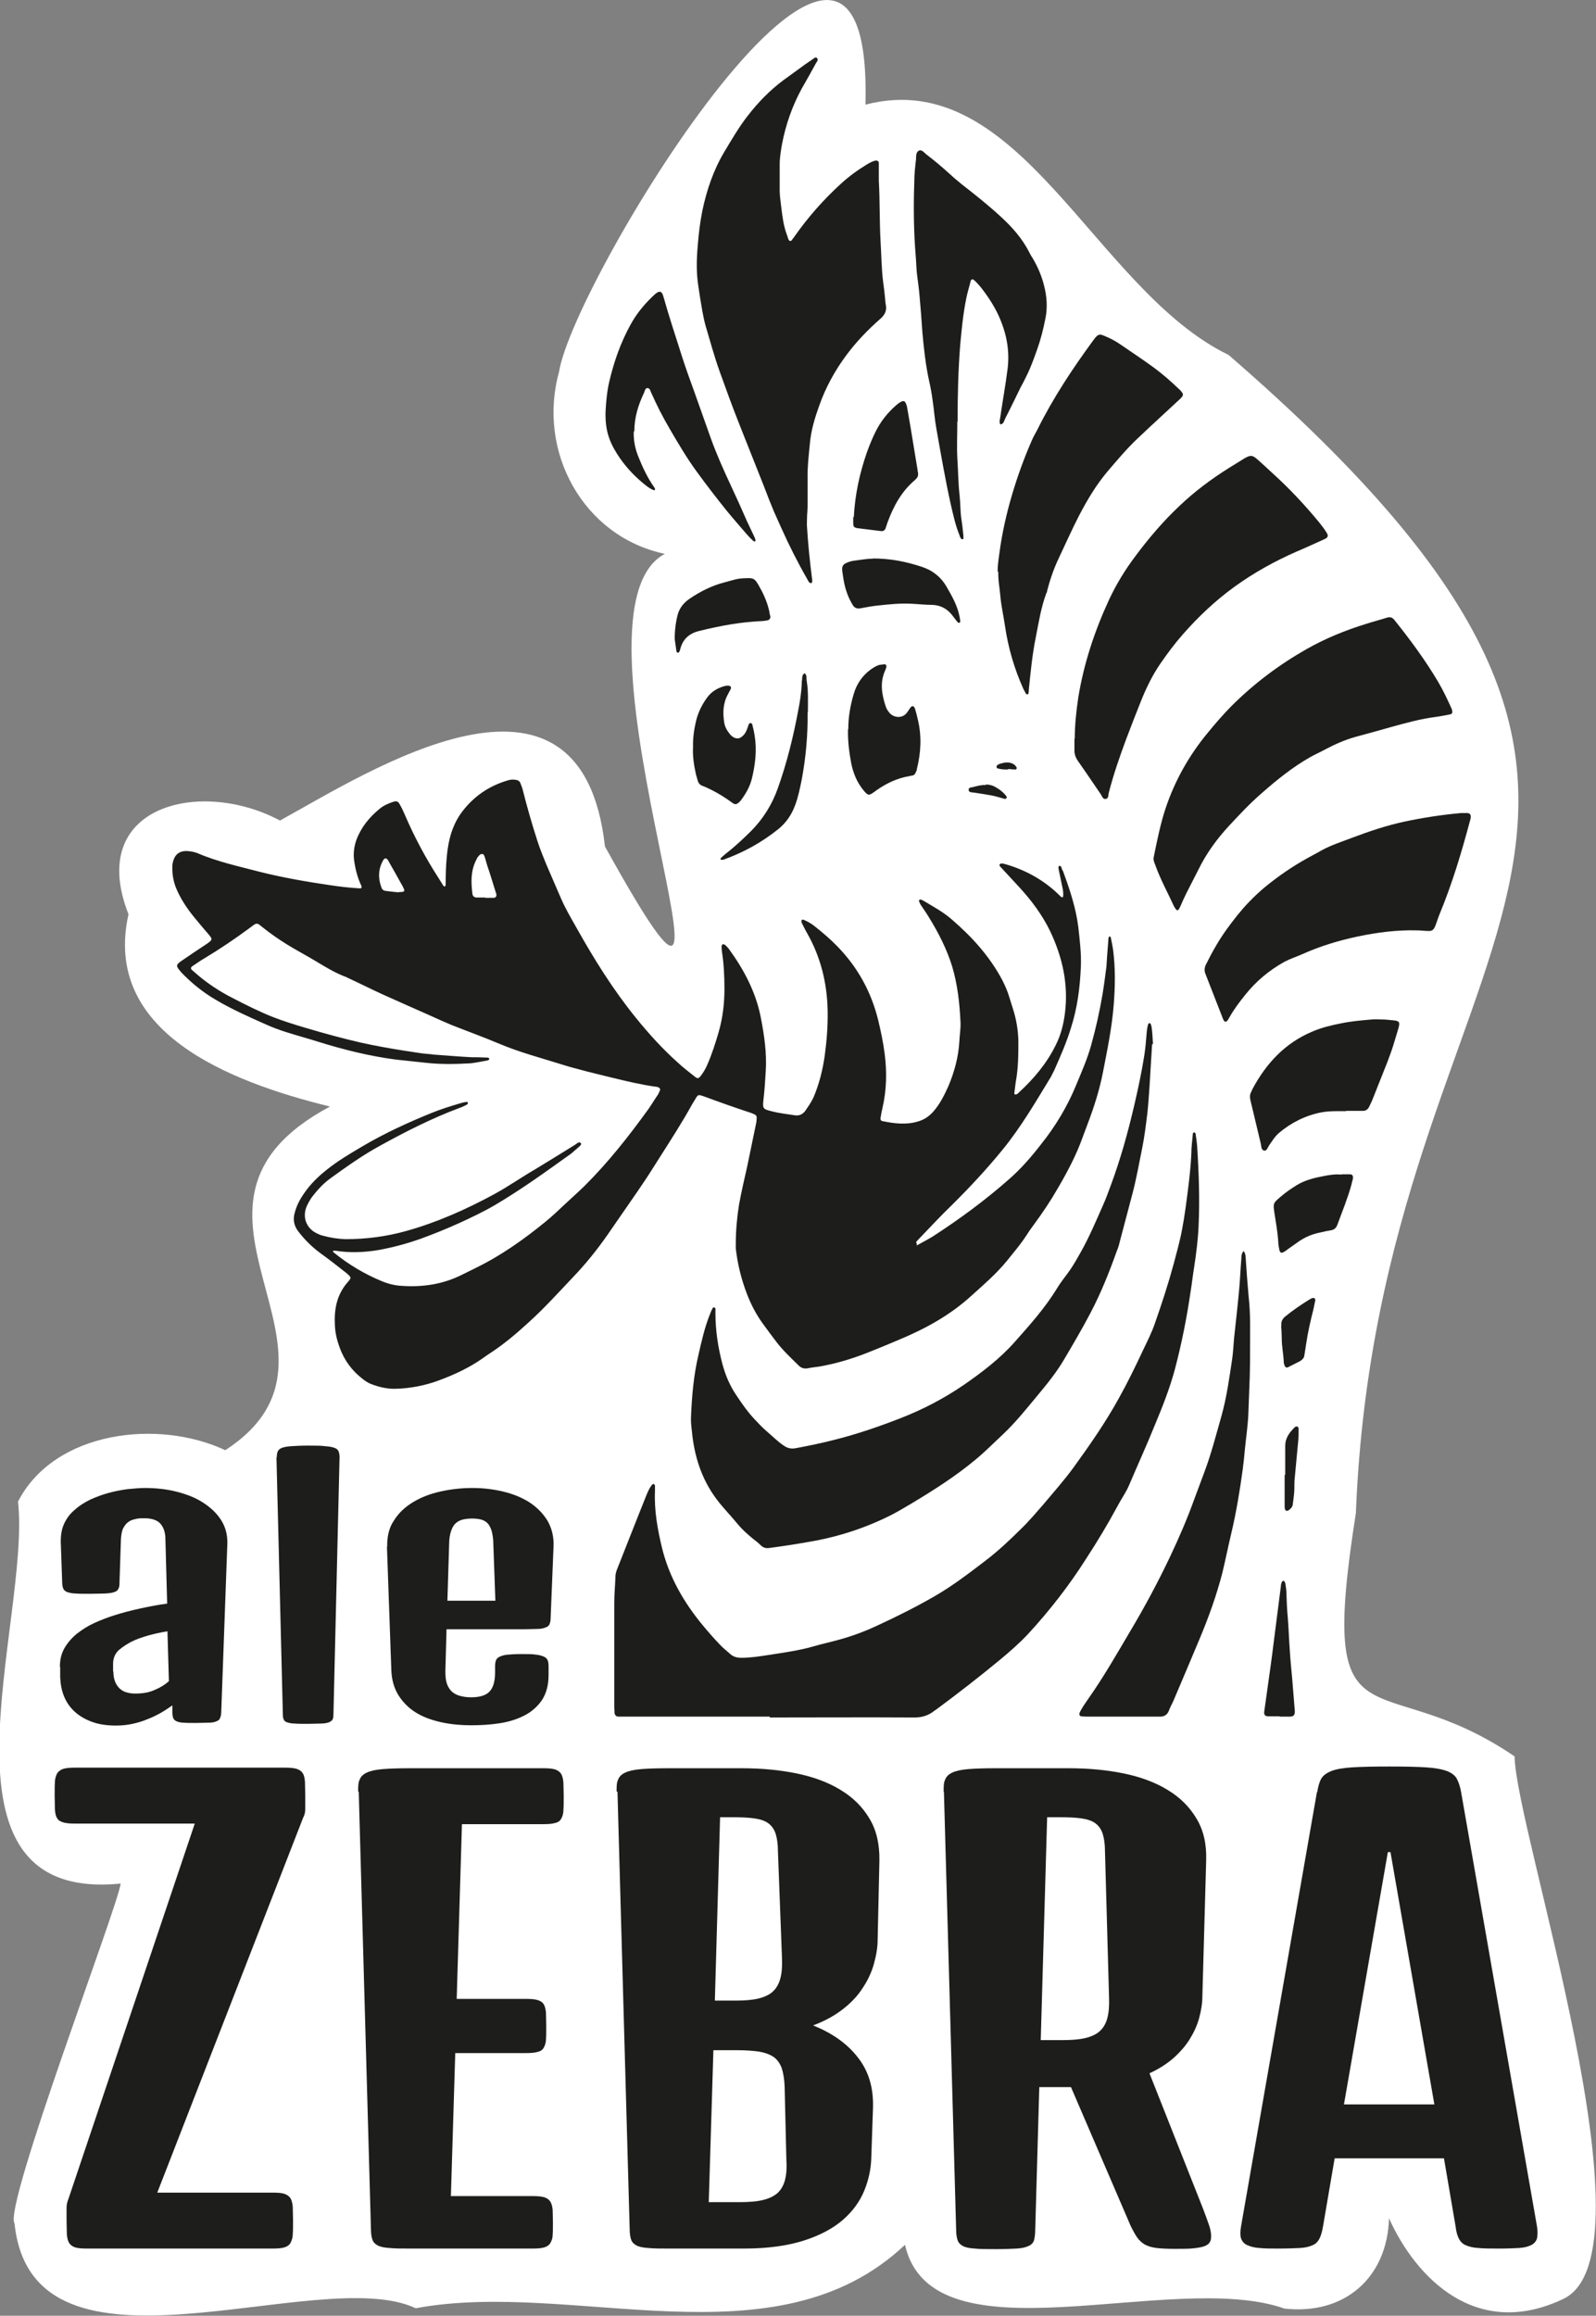
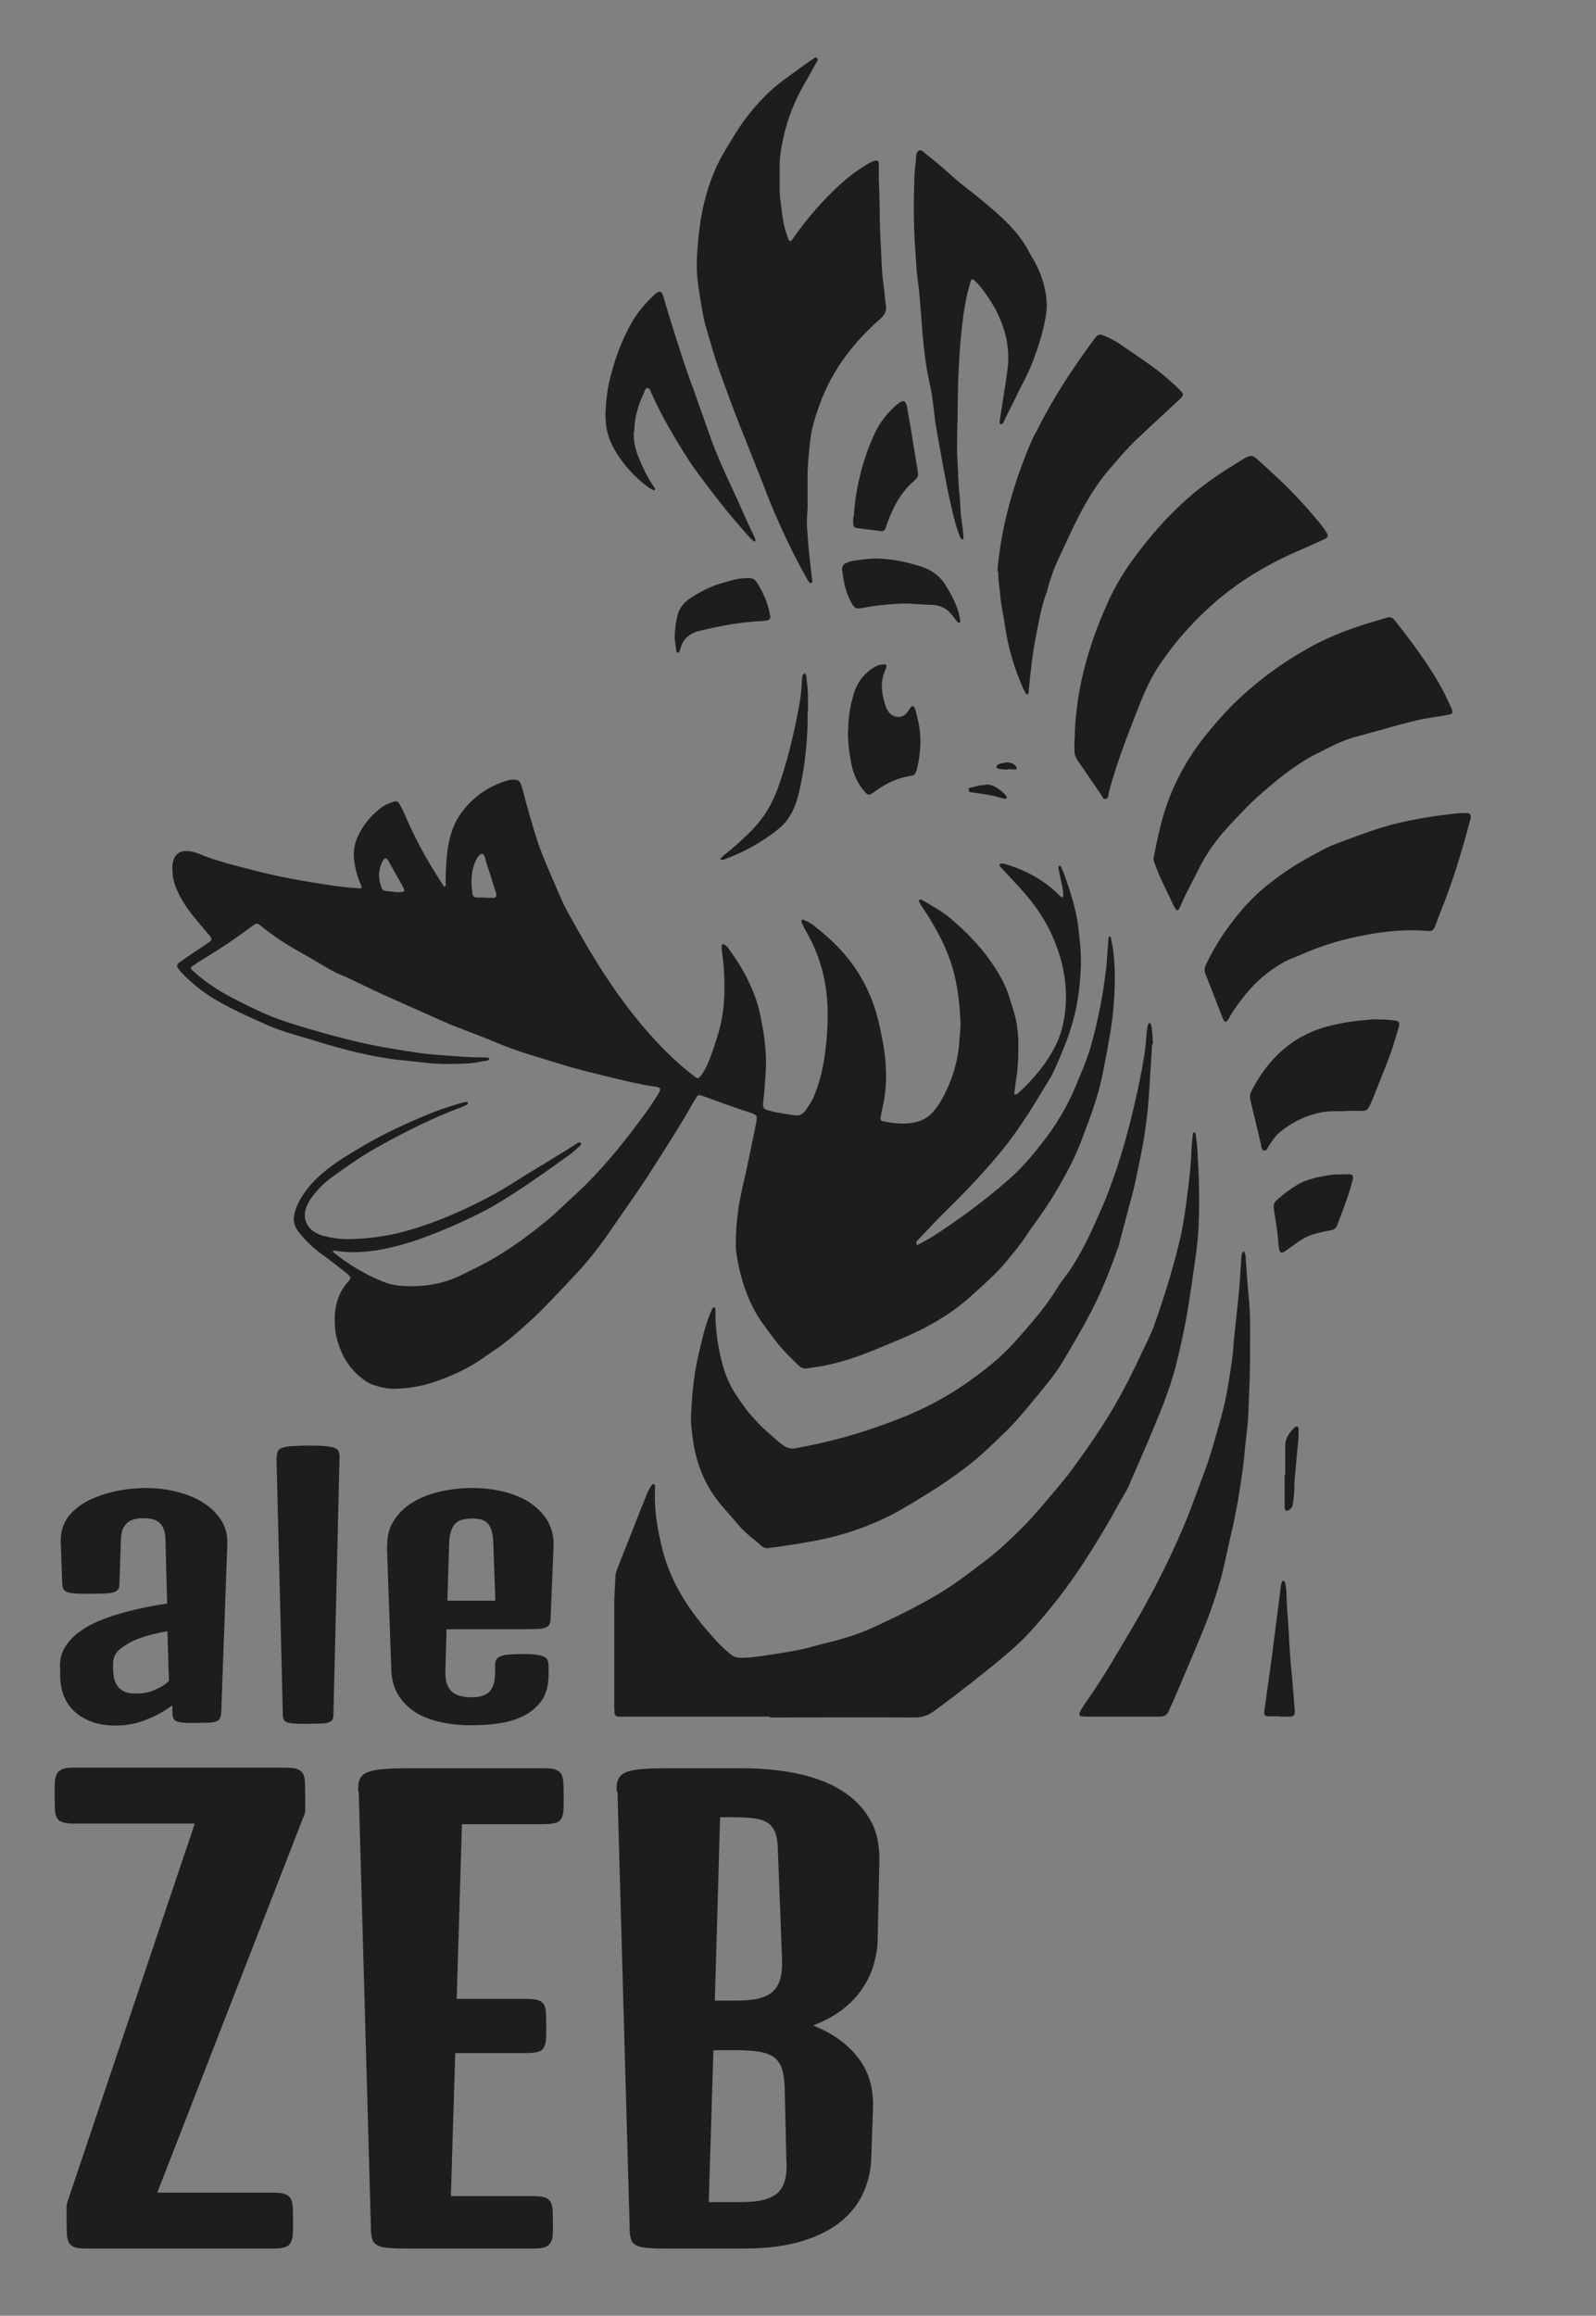
<svg xmlns="http://www.w3.org/2000/svg" width="211" height="306" viewBox="0 0 211 306" fill="none">
  <rect x="0" y="0" width="211" height="306" fill="#808080" stroke="none" />
  <g clip-path="url(#clip0_602_306)">
-     <path d="M169.761 305.048C177.755 305.962 183.405 300.971 183.635 293.123C187.133 300.895 195.127 309.315 206.734 303.752C219.148 297.695 200.354 241.806 200.239 232.091C182.021 219.671 174.142 232.434 179.254 199.936C182.367 121.455 235.328 109.988 162.42 46.898C144.702 38.326 134.902 8.496 114.417 13.829C115.531 -27.849 75.829 36.84 73.908 49.146C70.987 59.623 77.059 70.9 87.897 73.186C72.755 81.148 103.463 154.219 79.98 111.855C76.829 83.7 48.503 102.14 37.011 108.426C26.481 102.787 11.338 106.445 16.988 120.808C13.529 136.275 29.978 142.866 43.622 146.219C18.717 159.515 49.579 178.716 29.786 191.631C20.946 187.478 7.226 189.04 2.383 198.412C4.112 214.223 -10.454 251.52 15.95 248.892C15.681 251.673 0.384 291.675 1.922 293.809C4.305 316.82 42.085 298.952 54.96 305.009C75.829 301.124 102.502 312.819 119.644 296.628C123.256 312.477 154.849 299.904 169.684 305.009L169.761 305.048Z" fill="white" />
    <path fill-rule="evenodd" clip-rule="evenodd" d="M121.181 164.582C121.873 164.201 122.603 163.82 123.295 163.401C126.831 161.115 130.251 158.6 133.403 155.819C134.979 154.448 136.362 152.848 137.63 151.209C139.552 148.809 141.128 146.181 142.281 143.361C143.011 141.609 143.78 139.856 144.279 138.028C144.894 135.818 145.394 133.57 145.778 131.284C145.97 130.103 146.124 128.884 146.278 127.703C146.316 127.322 146.316 126.903 146.355 126.484C146.432 125.646 146.47 124.808 146.547 123.97C146.547 123.893 146.624 123.779 146.662 123.741C146.778 123.741 146.854 123.817 146.854 123.893C146.97 124.427 147.085 124.998 147.162 125.532C147.469 127.932 147.431 130.37 147.239 132.77C147.008 135.78 146.393 138.713 145.817 141.685C145.356 144.047 144.625 146.333 143.78 148.543C143.549 149.114 143.357 149.724 143.126 150.295C142.281 152.657 141.128 154.829 139.86 157C138.899 158.677 137.823 160.277 136.67 161.839C136.324 162.296 135.978 162.791 135.67 163.286C134.902 164.467 133.979 165.534 133.095 166.639C131.75 168.277 130.136 169.687 128.56 171.096C125.716 173.725 122.411 175.554 118.836 177.04C117.491 177.611 116.108 178.182 114.762 178.716C112.649 179.554 110.496 180.202 108.267 180.583C107.768 180.659 107.268 180.697 106.768 180.811C106.307 180.887 105.923 180.773 105.577 180.43C104.539 179.402 103.463 178.411 102.579 177.23C102.003 176.468 101.426 175.706 100.85 174.906C99.966 173.687 99.274 172.354 98.736 170.944C98.005 169.039 97.506 167.02 97.275 164.963C97.275 164.772 97.275 164.582 97.275 164.391C97.275 162.639 97.429 160.924 97.698 159.21C98.005 157.534 98.39 155.857 98.774 154.181C99.197 152.2 99.581 150.219 100.004 148.238C100.004 148.047 100.042 147.857 100.042 147.666C100.042 147.476 99.927 147.323 99.735 147.247C99.62 147.209 99.504 147.133 99.389 147.095C97.314 146.409 95.238 145.685 93.201 144.923C93.047 144.885 92.894 144.809 92.74 144.771C92.394 144.657 92.279 144.695 92.087 144.961C91.894 145.266 91.702 145.609 91.51 145.914C90.165 148.352 88.628 150.714 87.129 153.076C86.514 154.029 85.937 154.981 85.322 155.895C84.592 157 83.823 158.105 83.055 159.21C82.132 160.543 81.21 161.877 80.288 163.21C78.904 165.191 77.367 167.096 75.676 168.849C73.792 170.83 71.948 172.887 69.911 174.716C68.335 176.163 66.682 177.573 64.876 178.754C64.53 178.983 64.184 179.211 63.877 179.44C62.109 180.697 60.148 181.611 58.111 182.373C56.19 183.097 54.191 183.478 52.154 183.516C51.117 183.516 50.117 183.288 49.118 182.907C48.695 182.754 48.349 182.526 48.004 182.259C46.543 181.154 45.505 179.744 44.89 178.03C44.544 177.078 44.314 176.125 44.275 175.135C44.16 173.039 44.506 171.058 46.005 169.382C46.082 169.306 46.12 169.23 46.197 169.153C46.389 168.887 46.389 168.772 46.12 168.506C46.005 168.391 45.89 168.315 45.774 168.201C44.66 167.325 43.545 166.448 42.431 165.648C41.278 164.81 40.278 163.82 39.433 162.715C38.933 162.067 38.741 161.343 38.895 160.543C39.125 159.477 39.587 158.562 40.202 157.686C41.009 156.505 42.046 155.476 43.161 154.6C44.621 153.419 46.236 152.467 47.85 151.514C50.809 149.762 53.884 148.352 57.074 147.057C58.304 146.561 59.533 146.181 60.802 145.8C61.071 145.723 61.34 145.647 61.609 145.609C61.686 145.609 61.84 145.609 61.84 145.685C61.916 145.8 61.801 145.914 61.686 145.99C61.378 146.142 61.071 146.295 60.725 146.409C57.074 147.781 53.615 149.533 50.233 151.4C47.927 152.657 45.851 154.143 43.737 155.667C42.776 156.353 41.969 157.229 41.239 158.181C40.97 158.562 40.739 158.981 40.547 159.4C39.971 160.772 40.432 162.181 41.739 162.905C42.046 163.058 42.354 163.21 42.7 163.286C43.66 163.553 44.66 163.705 45.659 163.744C48.388 163.744 51.04 163.401 53.653 162.677C57.766 161.534 61.609 159.819 65.337 157.8C67.22 156.772 68.95 155.553 70.794 154.486C72.562 153.419 74.33 152.314 76.06 151.247C76.29 151.095 76.56 150.79 76.79 151.057C76.944 151.247 76.598 151.476 76.444 151.628C76.137 151.895 75.829 152.162 75.522 152.429C72.217 154.791 68.911 157.191 65.414 159.248C63.915 160.124 62.301 160.886 60.725 161.61C59.034 162.372 57.343 163.058 55.575 163.705C53.73 164.353 51.885 164.848 49.964 165.191C48.08 165.496 46.236 165.572 44.352 165.267C44.275 165.267 44.16 165.267 44.083 165.267C44.083 165.267 44.083 165.267 44.006 165.344C44.045 165.42 44.083 165.496 44.16 165.534C46.082 167.096 48.196 168.353 50.502 169.306C51.347 169.649 52.231 169.877 53.154 169.915C55.959 170.106 58.65 169.687 61.186 168.391C61.763 168.087 62.378 167.82 62.954 167.515C66.298 165.877 69.296 163.743 72.14 161.42C73.024 160.696 73.869 159.896 74.715 159.096C75.56 158.296 76.444 157.534 77.251 156.734C80.403 153.61 83.132 150.143 85.745 146.523C86.168 145.914 86.552 145.266 86.975 144.657C87.09 144.466 87.167 144.276 87.244 144.085C87.321 143.933 87.244 143.78 87.09 143.704C86.937 143.628 86.783 143.59 86.629 143.59C84.707 143.323 82.824 142.866 80.941 142.409C78.635 141.837 76.29 141.304 74.023 140.58C71.333 139.742 68.604 139.018 65.99 137.913C63.915 137.037 61.801 136.275 59.687 135.437C58.765 135.056 57.842 134.637 56.92 134.218C54.768 133.265 52.615 132.313 50.502 131.361C49.003 130.675 47.504 129.913 46.005 129.227C45.851 129.151 45.736 129.075 45.582 129.037C44.199 128.503 42.969 127.741 41.7 126.979C40.432 126.217 39.125 125.532 37.895 124.77C36.858 124.122 35.858 123.436 34.898 122.674C34.706 122.522 34.513 122.37 34.321 122.217C34.052 121.989 33.822 122.027 33.553 122.217C33.36 122.37 33.13 122.522 32.938 122.674C31.016 124.084 29.056 125.417 27.019 126.636C26.481 126.941 25.981 127.322 25.443 127.665C25.212 127.817 25.174 128.008 25.404 128.198C25.904 128.618 26.404 129.075 26.904 129.456C28.095 130.37 29.363 131.17 30.708 131.856C32.476 132.77 34.283 133.684 36.127 134.408C37.511 134.942 38.972 135.399 40.394 135.818C42.815 136.542 45.198 137.189 47.658 137.761C49.541 138.18 51.462 138.523 53.384 138.828C54.499 138.98 55.613 139.209 56.728 139.285C56.997 139.285 57.227 139.361 57.458 139.361C59.111 139.475 60.763 139.628 62.416 139.704C62.992 139.704 63.608 139.704 64.184 139.742C64.299 139.742 64.453 139.742 64.568 139.78C64.607 139.78 64.684 139.856 64.684 139.894C64.684 139.933 64.684 140.047 64.607 140.047C64.491 140.123 64.376 140.161 64.261 140.161C63.569 140.275 62.916 140.428 62.224 140.504C60.225 140.618 58.227 140.656 56.228 140.428C54.922 140.275 53.615 140.161 52.308 140.009C48.849 139.552 45.467 138.713 42.162 137.685C40.739 137.228 39.279 136.847 37.857 136.389C36.896 136.085 35.974 135.742 35.051 135.323C32.822 134.332 30.593 133.342 28.479 132.084C26.788 131.094 25.289 129.875 23.944 128.465C23.906 128.427 23.867 128.389 23.829 128.313C23.252 127.665 23.252 127.475 23.983 126.979C25.097 126.217 26.212 125.455 27.326 124.732C28.133 124.16 28.133 124.122 27.518 123.398C26.865 122.636 26.212 121.874 25.597 121.112C24.674 119.969 23.867 118.75 23.291 117.379C22.906 116.426 22.753 115.474 22.791 114.483C22.791 114.407 22.791 114.369 22.791 114.293C22.983 112.883 23.752 112.274 25.174 112.502C25.481 112.54 25.789 112.617 26.096 112.731C28.748 113.874 31.592 114.483 34.36 115.207C37.396 115.969 40.471 116.502 43.584 116.96C44.852 117.15 46.12 117.303 47.427 117.379C47.542 117.379 47.658 117.417 47.773 117.341C47.85 117.188 47.773 117.036 47.696 116.883C47.235 115.855 46.966 114.788 46.812 113.645C46.697 112.731 46.812 111.855 47.12 110.978C47.734 109.34 48.811 108.007 50.156 106.902C50.694 106.445 51.309 106.178 52.001 105.949C52.423 105.797 52.654 105.911 52.846 106.292C53.115 106.749 53.346 107.245 53.538 107.702C54.768 110.559 56.228 113.302 57.919 115.931C58.15 116.312 58.38 116.655 58.611 117.036C58.611 117.074 58.726 117.112 58.765 117.15C58.957 117.074 58.919 116.883 58.919 116.769C58.919 115.55 58.957 114.331 59.072 113.15C59.264 111.016 59.803 108.959 61.109 107.245C62.647 105.226 64.645 103.854 67.105 103.13C67.451 103.016 67.835 102.978 68.219 103.054C68.489 103.092 68.681 103.206 68.796 103.473C68.911 103.778 69.027 104.045 69.103 104.349C69.68 106.635 70.333 108.921 71.064 111.169C71.409 112.236 71.832 113.264 72.255 114.293C72.87 115.702 73.485 117.15 74.1 118.56C74.676 119.931 75.445 121.227 76.175 122.522C78.52 126.713 81.056 130.789 84.093 134.523C85.784 136.618 87.59 138.599 89.588 140.39C90.319 141.075 91.126 141.685 91.894 142.295C92.24 142.561 92.356 142.523 92.663 142.142C93.009 141.685 93.278 141.228 93.509 140.694C94.124 139.285 94.585 137.837 95.008 136.389C95.546 134.523 95.776 132.618 95.776 130.675C95.776 128.998 95.699 127.322 95.43 125.646C95.43 125.417 95.353 125.151 95.43 124.922C95.469 124.77 95.584 124.732 95.738 124.808C95.815 124.808 95.892 124.884 95.969 124.96C96.084 125.074 96.237 125.227 96.353 125.379C98.351 128.122 99.927 131.094 100.581 134.446C101.042 136.808 101.388 139.171 101.234 141.571C101.157 142.828 101.08 144.123 100.926 145.38C100.811 146.485 100.888 146.561 101.964 146.828C102.963 147.095 104.001 147.209 105 147.362C105.615 147.476 106.076 147.285 106.461 146.79C106.845 146.219 107.23 145.685 107.537 145.038C108.306 143.247 108.767 141.38 109.036 139.475C109.305 137.494 109.459 135.513 109.42 133.532C109.343 129.875 108.498 126.446 106.691 123.284C106.422 122.827 106.192 122.331 105.961 121.874C105.961 121.798 105.961 121.684 105.961 121.608C106.038 121.493 106.192 121.493 106.307 121.569C106.845 121.798 107.306 122.065 107.768 122.446C108.767 123.246 109.766 124.084 110.65 124.998C113.379 127.779 115.185 131.056 116.108 134.827C116.454 136.275 116.761 137.723 116.953 139.209C117.261 141.609 117.222 143.971 116.684 146.333C116.569 146.79 116.492 147.247 116.415 147.704C116.377 147.971 116.454 148.123 116.761 148.162C118.26 148.466 119.797 148.657 121.335 148.2C122.142 147.971 122.795 147.552 123.372 146.904C124.256 145.914 124.832 144.733 125.37 143.552C126.177 141.647 126.715 139.666 126.831 137.609C126.869 136.77 127.023 135.932 126.984 135.094C126.869 132.58 126.6 130.103 125.87 127.665C125.14 125.341 124.063 123.246 122.795 121.188C122.449 120.617 122.065 120.084 121.719 119.55C121.604 119.398 121.565 119.207 121.488 119.055C121.488 119.017 121.488 118.941 121.565 118.903C121.604 118.903 121.681 118.826 121.719 118.865C121.873 118.903 122.026 118.979 122.142 119.055C123.41 119.817 124.755 120.541 125.87 121.531C128.522 123.817 130.828 126.37 132.48 129.456C132.865 130.218 133.211 130.98 133.441 131.78C133.595 132.313 133.787 132.846 133.941 133.38C134.364 134.713 134.594 136.085 134.633 137.494C134.633 139.323 134.633 141.152 134.287 142.98C134.21 143.476 134.171 143.971 134.095 144.466C134.095 144.504 134.095 144.58 134.171 144.619C134.21 144.619 134.287 144.619 134.364 144.619C134.479 144.542 134.594 144.504 134.671 144.39C136.67 142.561 138.399 140.504 139.591 138.066C140.244 136.77 140.59 135.399 140.782 133.951C141.282 130.103 140.474 126.484 138.822 123.017C137.784 120.884 136.362 118.979 134.748 117.226C133.902 116.312 133.057 115.398 132.211 114.483C132.134 114.407 132.096 114.293 132.173 114.217C132.211 114.14 132.327 114.102 132.403 114.102C132.634 114.102 132.903 114.179 133.134 114.255C135.786 115.055 138.13 116.388 140.09 118.331C140.167 118.407 140.282 118.522 140.359 118.56C140.436 118.598 140.551 118.56 140.551 118.445C140.59 118.064 140.551 117.683 140.474 117.341C140.321 116.617 140.167 115.893 140.013 115.131C139.975 114.902 139.86 114.636 140.013 114.407C140.398 114.407 140.321 114.788 140.474 115.017C140.551 115.093 140.59 115.245 140.628 115.36C141.474 117.684 142.242 120.007 142.55 122.446C142.742 124.198 142.973 125.951 142.896 127.741C142.781 130.484 142.435 133.189 141.589 135.818C141.013 137.723 140.205 139.552 139.398 141.38C139.245 141.685 139.091 141.99 138.937 142.295C136.939 145.571 135.017 148.885 132.596 151.857C130.52 154.41 128.253 156.848 125.908 159.172C124.409 160.619 122.987 162.143 121.527 163.667C121.373 163.82 121.219 163.972 121.104 164.163C121.104 164.201 121.181 164.277 121.219 164.315M64.145 118.636C64.53 118.636 64.876 118.636 65.26 118.636C65.568 118.636 65.683 118.407 65.606 118.103C65.529 117.874 65.452 117.645 65.375 117.379C65.068 116.388 64.76 115.36 64.415 114.369C64.299 114.026 64.222 113.645 64.107 113.302C64.03 113.112 63.992 112.845 63.723 112.845C63.492 112.845 63.338 113.036 63.223 113.188C63.108 113.302 63.031 113.455 62.992 113.569C62.224 115.017 62.262 116.541 62.455 118.103C62.493 118.407 62.685 118.598 63.031 118.598C63.415 118.598 63.761 118.598 64.145 118.598M52.769 117.874C53.499 117.874 53.576 117.798 53.307 117.264C53.23 117.112 53.154 116.922 53.038 116.769C52.539 115.855 52.039 114.979 51.539 114.102C51.462 113.95 51.386 113.836 51.309 113.683C51.078 113.34 50.847 113.34 50.655 113.683C50.002 114.826 49.964 116.045 50.425 117.264C50.502 117.531 50.694 117.683 50.963 117.722C51.578 117.798 52.193 117.874 52.692 117.912" fill="#1D1D1B" />
    <path fill-rule="evenodd" clip-rule="evenodd" d="M101.772 226.833C95.43 226.833 89.089 226.833 82.786 226.833C82.44 226.833 82.094 226.833 81.748 226.833C81.479 226.833 81.287 226.643 81.249 226.376C81.249 226.147 81.21 225.881 81.21 225.652C81.21 221.042 81.21 216.471 81.21 211.861C81.21 210.68 81.325 209.499 81.364 208.318C81.364 207.975 81.479 207.632 81.594 207.327C82.901 204.051 84.169 200.774 85.476 197.536C85.668 197.079 85.861 196.622 86.168 196.241C86.245 196.126 86.36 196.05 86.475 196.126C86.552 196.165 86.591 196.279 86.591 196.355C86.591 196.584 86.591 196.774 86.591 197.003C86.475 199.593 86.937 202.146 87.552 204.66C88.512 208.47 90.434 211.785 92.932 214.794C93.662 215.671 94.393 216.509 95.161 217.309C95.584 217.766 96.084 218.147 96.545 218.566C96.968 218.947 97.467 219.061 98.005 219.061C99.235 219.061 100.427 218.871 101.657 218.68C103.617 218.376 105.577 218.109 107.46 217.575C108.498 217.271 109.536 217.042 110.535 216.775C112.418 216.28 114.224 215.632 115.992 214.794C118.567 213.613 121.066 212.356 123.525 210.946C125.908 209.575 128.099 207.899 130.29 206.222C131.942 204.965 133.441 203.556 134.902 202.108C135.978 201.079 136.939 199.936 137.938 198.793C139.283 197.193 140.667 195.631 141.897 193.955C144.049 190.983 146.124 188.012 147.892 184.811C149.045 182.754 150.083 180.621 151.082 178.487C151.659 177.268 152.274 176.087 152.696 174.83C153.619 172.201 154.464 169.611 155.195 166.906C155.579 165.42 156.002 163.972 156.271 162.486C156.617 160.696 156.847 158.867 157.078 157.038C157.27 155.514 157.424 154.029 157.501 152.505C157.501 151.628 157.616 150.752 157.693 149.914C157.693 149.8 157.693 149.647 157.885 149.647C158.039 149.647 158.077 149.8 158.077 149.914C158.154 150.447 158.231 150.943 158.269 151.476C158.5 154.981 158.615 158.486 158.461 161.991C158.385 163.782 158.154 165.572 157.885 167.363C157.693 168.506 157.577 169.649 157.385 170.792C156.886 174.22 156.194 177.649 155.31 181.002C154.618 183.554 153.657 185.954 152.658 188.355C151.582 191.021 150.39 193.612 149.276 196.241C148.853 197.231 148.238 198.069 147.738 199.022C146.47 201.384 145.087 203.67 143.626 205.918C141.358 209.499 138.745 212.851 135.862 215.975C134.748 217.156 133.518 218.223 132.288 219.252C129.521 221.538 126.677 223.747 123.794 225.881C123.717 225.919 123.641 225.995 123.564 226.033C122.718 226.719 121.796 226.986 120.681 226.947C114.378 226.909 108.075 226.947 101.772 226.947" fill="#1D1D1B" />
    <path fill-rule="evenodd" clip-rule="evenodd" d="M116.185 23.887C116.338 26.554 116.261 29.221 116.415 31.888C116.53 33.678 116.53 35.507 116.761 37.298C116.876 38.059 116.953 38.822 117.03 39.621C117.03 39.85 117.068 40.041 117.107 40.269C117.261 41.031 116.992 41.603 116.377 42.136C114.724 43.584 113.225 45.146 111.918 46.898C110.381 48.955 109.151 51.203 108.306 53.603C107.729 55.203 107.23 56.842 107.076 58.556C106.922 60.156 106.73 61.756 106.768 63.394C106.768 64.537 106.768 65.68 106.768 66.861C106.768 67.433 106.691 67.966 106.691 68.538C106.691 68.919 106.653 69.3 106.691 69.642C106.768 70.747 106.845 71.89 106.96 72.995C107.076 74.214 107.23 75.471 107.383 76.691C107.383 76.767 107.383 76.881 107.345 76.957C107.306 77.072 107.191 77.072 107.114 77.033C106.884 76.919 106.845 76.729 106.73 76.538C105.462 74.328 104.309 72.043 103.271 69.719C102.963 69.033 102.656 68.347 102.348 67.661C101.887 66.556 101.426 65.414 101.003 64.271C99.927 61.528 98.813 58.785 97.736 56.042C96.814 53.718 95.969 51.394 95.123 49.032C94.431 47.089 93.893 45.108 93.317 43.165C92.932 41.831 92.74 40.422 92.51 39.05C92.433 38.631 92.394 38.174 92.317 37.755C92.048 36.04 92.087 34.288 92.24 32.535C92.356 30.973 92.548 29.373 92.855 27.849C93.432 25.106 94.316 22.478 95.776 20.039C96.737 18.439 97.66 16.839 98.813 15.353C100.196 13.563 101.734 11.963 103.578 10.591C104.539 9.905 105.5 9.182 106.461 8.496C106.807 8.267 107.114 8.039 107.46 7.81C107.614 7.696 107.844 7.467 108.037 7.696C108.19 7.886 108.037 8.115 107.921 8.267C107.306 9.41 106.653 10.553 106 11.696C104.731 14.02 103.886 16.458 103.386 19.049C103.232 19.925 103.079 20.839 103.079 21.716C103.079 22.859 103.079 24.002 103.079 25.183C103.079 25.868 103.194 26.554 103.271 27.24C103.425 28.535 103.578 29.83 104.04 31.049C104.078 31.202 104.155 31.354 104.193 31.507C104.232 31.659 104.309 31.811 104.462 31.85C104.616 31.85 104.693 31.735 104.731 31.659C104.808 31.545 104.885 31.469 104.962 31.354C106.768 28.764 108.844 26.402 111.188 24.268C112.226 23.316 113.379 22.478 114.57 21.754C114.955 21.525 115.339 21.297 115.762 21.22C115.954 21.182 116.146 21.297 116.185 21.487C116.185 21.716 116.185 21.906 116.185 22.135C116.185 22.706 116.185 23.316 116.185 23.925" fill="#1D1D1B" />
    <path fill-rule="evenodd" clip-rule="evenodd" d="M152.312 137.99C152.197 139.894 152.081 141.761 151.966 143.666C151.889 144.771 151.812 145.914 151.697 147.019C151.505 148.581 151.313 150.181 151.005 151.705C150.582 153.762 150.237 155.781 149.699 157.8C149.122 159.934 148.584 162.067 148.007 164.201C147.931 164.544 147.815 164.925 147.662 165.267C146.662 168.087 145.548 170.868 144.164 173.496C143.088 175.554 141.897 177.573 140.705 179.592C139.706 181.307 138.437 182.869 137.169 184.392C135.709 186.145 134.287 187.935 132.634 189.497C131.404 190.64 130.213 191.86 128.906 192.926C126.293 195.098 123.41 196.927 120.489 198.679C119.644 199.174 118.76 199.708 117.876 200.165C114.417 201.917 110.765 203.098 106.922 203.746C105.193 204.051 103.463 204.317 101.733 204.546C101.234 204.622 100.888 204.508 100.542 204.165C100.235 203.86 99.889 203.594 99.543 203.327C98.851 202.755 98.159 202.146 97.583 201.46C96.66 200.317 95.623 199.289 94.739 198.108C92.74 195.441 91.779 192.393 91.472 189.117C91.395 188.469 91.318 187.821 91.356 187.174C91.472 184.469 91.702 181.764 92.317 179.135C92.74 177.268 93.163 175.363 93.893 173.573C93.97 173.344 94.085 173.116 94.201 172.887C94.239 172.811 94.316 172.735 94.431 172.773C94.546 172.773 94.585 172.887 94.585 172.963C94.585 173.154 94.585 173.344 94.585 173.535C94.585 175.82 94.931 178.068 95.507 180.24C95.892 181.687 96.468 183.059 97.314 184.316C98.044 185.421 98.812 186.526 99.735 187.516C100.273 188.088 100.811 188.659 101.388 189.155C102.118 189.764 102.81 190.488 103.617 191.021C104.116 191.364 104.578 191.479 105.193 191.364C106.845 191.059 108.498 190.717 110.15 190.298C113.225 189.536 116.223 188.507 119.144 187.364C122.065 186.221 124.832 184.773 127.446 182.983C129.867 181.306 132.211 179.516 134.171 177.306C136.17 175.058 138.207 172.773 139.783 170.182C140.282 169.344 140.936 168.582 141.512 167.744C141.973 167.058 142.396 166.334 142.819 165.572C144.01 163.477 144.933 161.267 145.894 159.096C146.239 158.334 146.509 157.534 146.816 156.734C148.123 153.229 149.122 149.647 149.968 145.99C150.467 143.857 150.928 141.685 151.274 139.513C151.428 138.561 151.505 137.609 151.582 136.656C151.62 136.199 151.659 135.742 151.812 135.285C151.812 135.246 151.928 135.208 151.966 135.208C152.005 135.208 152.081 135.208 152.12 135.285C152.158 135.399 152.197 135.513 152.235 135.627C152.35 136.389 152.389 137.189 152.427 137.951" fill="#1D1D1B" />
    <path fill-rule="evenodd" clip-rule="evenodd" d="M152.504 113.455C152.504 113.455 152.543 113.15 152.581 112.997C153.004 110.94 153.427 108.845 154.08 106.864C155.31 103.168 157.193 99.816 159.691 96.806C160.652 95.625 161.651 94.482 162.728 93.377C165.725 90.368 169.069 87.853 172.759 85.758C175.257 84.348 177.87 83.281 180.599 82.443C181.522 82.138 182.444 81.91 183.405 81.605C183.828 81.491 184.097 81.605 184.366 81.948C186.441 84.539 188.44 87.243 190.131 90.101C190.784 91.206 191.322 92.349 191.86 93.53C191.899 93.644 191.975 93.758 191.975 93.873C192.052 94.177 191.975 94.368 191.668 94.406C191.015 94.52 190.361 94.672 189.708 94.749C187.709 95.015 185.788 95.549 183.866 96.082C182.29 96.539 180.714 96.958 179.177 97.377C177.832 97.758 176.525 98.33 175.295 98.978C174.603 99.359 173.912 99.663 173.22 100.044C170.875 101.378 168.8 103.054 166.763 104.845C165.226 106.178 163.842 107.664 162.458 109.15C160.844 110.902 159.461 112.807 158.423 114.94C157.885 116.007 157.347 117.036 156.809 118.103C156.54 118.636 156.309 119.169 156.079 119.703C156.002 119.855 155.925 120.046 155.809 120.198C155.733 120.312 155.579 120.312 155.502 120.198C155.387 120.046 155.271 119.893 155.195 119.741C154.387 117.95 153.427 116.236 152.773 114.407C152.658 114.102 152.504 113.798 152.504 113.417" fill="#1D1D1B" />
    <path fill-rule="evenodd" clip-rule="evenodd" d="M142.089 97.606C142.089 95.854 142.281 94.025 142.55 92.196C143.28 87.701 144.702 83.396 146.624 79.243C147.585 77.186 148.776 75.243 150.16 73.414C151.928 71.052 153.811 68.842 155.963 66.823C157.923 64.956 160.114 63.318 162.42 61.87C163.15 61.413 163.842 60.994 164.572 60.537C165.341 60.118 165.572 60.118 166.263 60.728C166.955 61.337 167.609 61.947 168.262 62.556C170.453 64.537 172.49 66.709 174.373 68.995C174.719 69.414 175.065 69.871 175.372 70.366C175.641 70.785 175.603 71.014 175.103 71.243C173.835 71.814 172.605 72.385 171.337 72.919C168.493 74.176 165.802 75.662 163.266 77.49C160.729 79.319 158.461 81.453 156.386 83.815C155.31 85.034 154.349 86.329 153.427 87.663C152.35 89.225 151.543 90.901 150.852 92.615C150.16 94.33 149.506 96.044 148.853 97.758C148.007 100.044 147.2 102.368 146.585 104.768C146.509 105.035 146.585 105.492 146.201 105.568C145.778 105.645 145.701 105.188 145.509 104.921C144.51 103.473 143.549 102.025 142.55 100.616C142.204 100.121 142.012 99.625 142.05 99.054C142.05 98.597 142.05 98.139 142.05 97.568" fill="#1D1D1B" />
    <path fill-rule="evenodd" clip-rule="evenodd" d="M188.785 123.017C188.324 123.017 187.863 122.941 187.363 122.941C184.711 122.865 182.098 123.208 179.523 123.741C177.025 124.274 174.603 124.998 172.297 126.027C171.452 126.408 170.606 126.675 169.799 127.094C167.762 128.237 166.033 129.684 164.611 131.475C163.881 132.389 163.15 133.342 162.574 134.37C162.497 134.523 162.382 134.713 162.266 134.866C162.113 135.056 161.92 135.056 161.805 134.866C161.728 134.713 161.651 134.599 161.613 134.446C160.883 132.542 160.114 130.637 159.384 128.732C159.192 128.275 159.23 127.894 159.422 127.475C160.229 125.836 161.113 124.274 162.151 122.827C163.073 121.569 164.034 120.312 165.11 119.207C165.764 118.522 166.494 117.836 167.224 117.226C168.992 115.779 170.875 114.483 172.874 113.378C173.489 113.036 174.104 112.731 174.68 112.388C175.987 111.664 177.448 111.207 178.831 110.674C181.06 109.835 183.328 109.073 185.634 108.578C188.132 108.045 190.63 107.664 193.167 107.435C193.436 107.435 193.743 107.435 194.012 107.435C194.358 107.473 194.474 107.664 194.435 108.045C194.435 108.159 194.397 108.273 194.358 108.388C193.244 112.578 192.014 116.693 190.361 120.693C190.131 121.227 189.977 121.798 189.746 122.369C189.516 122.903 189.323 123.055 188.747 123.017" fill="#1D1D1B" />
    <path fill-rule="evenodd" clip-rule="evenodd" d="M131.904 75.586C131.865 74.824 132.019 73.909 132.134 73.033C132.48 70.442 133.057 67.89 133.787 65.414C134.517 62.937 135.401 60.499 136.439 58.137C136.631 57.68 136.9 57.261 137.131 56.803C139.206 52.613 141.781 48.727 144.548 44.955C144.625 44.841 144.702 44.765 144.779 44.65C145.202 44.155 145.394 44.117 146.009 44.384C146.739 44.688 147.431 45.031 148.084 45.489C149.583 46.517 151.082 47.508 152.543 48.574C153.734 49.451 154.81 50.403 155.886 51.432C155.963 51.508 156.04 51.546 156.078 51.622C156.501 52.079 156.501 52.232 156.04 52.689C154.157 54.441 152.274 56.156 150.429 57.908C148.968 59.28 147.7 60.804 146.393 62.328C144.894 64.118 143.741 66.061 142.665 68.118C141.704 69.985 140.859 71.89 139.975 73.757C139.321 75.129 138.822 76.576 138.438 78.062C138.438 78.176 138.399 78.291 138.322 78.405C137.63 80.272 137.323 82.253 136.939 84.196C136.477 86.482 136.247 88.805 136.016 91.129C136.016 91.282 136.016 91.434 135.978 91.587C135.978 91.663 135.901 91.777 135.786 91.739C135.747 91.739 135.632 91.739 135.632 91.663C135.517 91.434 135.401 91.244 135.286 91.015C134.095 88.348 133.287 85.605 132.865 82.71C132.672 81.376 132.365 80.081 132.25 78.748C132.173 77.719 131.942 76.729 131.981 75.547" fill="#1D1D1B" />
    <path fill-rule="evenodd" clip-rule="evenodd" d="M126.562 55.737C126.562 57.337 126.485 58.899 126.562 60.499C126.677 62.175 126.677 63.852 126.869 65.528C126.984 66.556 126.946 67.585 127.1 68.576C127.215 69.299 127.292 70.061 127.369 70.785C127.369 70.9 127.369 71.014 127.369 71.166C127.369 71.166 127.369 71.243 127.33 71.243C127.253 71.243 127.215 71.243 127.138 71.243C126.946 71.09 126.907 70.9 126.831 70.671C126.331 69.452 126.062 68.195 125.754 66.899C124.986 63.509 124.409 60.08 123.794 56.651C123.564 55.394 123.487 54.137 123.295 52.88C123.179 52.003 123.026 51.165 122.833 50.327C122.372 48.232 122.142 46.098 121.95 43.965C121.834 42.326 121.719 40.688 121.565 39.05C121.488 38.174 121.373 37.336 121.258 36.459C121.142 35.583 121.142 34.745 121.066 33.869C120.797 30.631 120.758 27.354 120.873 24.078C120.873 23.049 120.989 22.02 121.104 21.03C121.104 20.649 121.104 20.116 121.45 19.925C121.873 19.696 122.18 20.192 122.488 20.42C123.487 21.182 124.448 21.982 125.37 22.82C125.947 23.354 126.523 23.849 127.138 24.344C128.906 25.716 130.674 27.125 132.327 28.649C133.825 30.021 135.171 31.545 136.093 33.373C136.208 33.64 136.401 33.907 136.554 34.173C137.208 35.278 137.707 36.459 138.015 37.678C138.399 39.126 138.514 40.612 138.207 42.098C137.938 43.469 137.592 44.841 137.131 46.136C136.708 47.317 136.285 48.536 135.709 49.679C135.478 50.136 135.248 50.632 134.978 51.089C134.287 52.498 133.633 53.87 132.903 55.28C132.749 55.584 132.711 56.042 132.25 56.08C132.058 55.737 132.211 55.432 132.25 55.089C132.557 52.956 132.942 50.86 133.211 48.727C133.48 46.517 133.134 44.384 132.288 42.326C131.635 40.688 130.674 39.24 129.598 37.869C129.329 37.564 129.06 37.259 128.752 36.993C128.599 36.84 128.368 36.917 128.329 37.145C128.137 37.907 127.907 38.631 127.753 39.393C127.33 41.45 127.138 43.508 126.946 45.565C126.677 48.955 126.6 52.308 126.6 55.699" fill="#1D1D1B" />
    <path fill-rule="evenodd" clip-rule="evenodd" d="M164.38 165.267C164.649 165.61 164.688 165.953 164.688 166.258C164.803 167.934 164.918 169.611 165.072 171.287C165.341 173.573 165.264 175.897 165.264 178.183C165.264 179.44 165.264 180.659 165.226 181.916C165.149 183.592 165.11 185.269 165.034 186.945C164.957 188.507 164.726 190.031 164.572 191.593C164.495 192.431 164.419 193.269 164.303 194.107C163.919 196.927 163.458 199.746 162.804 202.527C162.382 204.279 162.036 206.032 161.613 207.784C160.844 210.794 159.807 213.651 158.615 216.509C157.462 219.252 156.309 221.995 155.118 224.776C154.925 225.195 154.695 225.614 154.541 226.033C154.311 226.643 153.849 226.871 153.234 226.833C153.158 226.833 153.119 226.833 153.042 226.833C149.968 226.833 146.893 226.833 143.818 226.833C143.549 226.833 143.242 226.833 142.973 226.795C142.742 226.795 142.627 226.528 142.742 226.3C142.819 226.109 142.934 225.919 143.05 225.728C143.319 225.271 143.626 224.852 143.934 224.395C145.97 221.5 147.7 218.452 149.506 215.404C151.39 212.242 153.119 209.003 154.695 205.689C155.848 203.251 156.924 200.774 157.846 198.222C158.269 197.041 158.73 195.898 159.153 194.717C160.114 192.202 160.767 189.612 161.498 187.059C162.189 184.583 162.535 181.992 162.92 179.44C163.035 178.563 163.073 177.725 163.15 176.849C163.381 174.639 163.65 172.392 163.842 170.182C163.957 168.925 163.996 167.629 164.111 166.372C164.111 166.029 164.111 165.648 164.419 165.306" fill="#1D1D1B" />
    <path fill-rule="evenodd" clip-rule="evenodd" d="M83.785 57.032C83.747 58.137 83.939 59.204 84.362 60.27C84.938 61.718 85.591 63.128 86.514 64.423C86.514 64.461 86.591 64.537 86.591 64.575C86.591 64.614 86.591 64.69 86.591 64.728C86.591 64.766 86.475 64.804 86.437 64.766C86.053 64.652 85.707 64.385 85.399 64.156C84.093 63.128 82.939 61.947 81.979 60.575C81.402 59.737 80.903 58.899 80.557 57.947C80.134 56.803 80.019 55.584 80.057 54.365C80.134 53.032 80.249 51.698 80.557 50.403C81.172 47.774 82.056 45.26 83.362 42.898C84.131 41.488 85.13 40.269 86.283 39.164C86.36 39.088 86.437 39.05 86.475 38.974C87.206 38.326 87.513 38.402 87.744 39.317C88.436 41.793 89.243 44.193 90.011 46.632C90.549 48.346 91.164 50.06 91.779 51.736C92.51 53.794 93.24 55.851 93.97 57.908C94.739 60.042 95.661 62.099 96.622 64.156C97.352 65.718 98.082 67.319 98.774 68.919C99.082 69.566 99.389 70.214 99.697 70.862C99.773 71.014 99.85 71.204 99.889 71.395C99.889 71.433 99.85 71.509 99.812 71.547H99.735C99.658 71.509 99.543 71.471 99.504 71.395C99.197 71.128 98.928 70.823 98.659 70.519C97.813 69.528 96.929 68.538 96.122 67.547C94.739 65.833 93.393 64.08 92.087 62.29C90.78 60.499 89.665 58.594 88.551 56.689C87.628 55.127 86.821 53.527 86.091 51.889C85.976 51.66 85.937 51.279 85.591 51.279C85.322 51.279 85.246 51.622 85.169 51.851C84.4 53.451 83.862 55.127 83.862 56.994" fill="#1D1D1B" />
    <path fill-rule="evenodd" clip-rule="evenodd" d="M177.909 146.828C176.833 146.828 175.795 146.79 174.719 146.981C172.566 147.4 170.683 148.352 169.069 149.724C168.531 150.181 168.185 150.79 167.801 151.324C167.609 151.59 167.493 152.086 167.147 152.048C166.725 151.971 166.763 151.476 166.686 151.133C166.225 149.19 165.764 147.285 165.303 145.342C165.226 144.961 165.226 144.619 165.418 144.276C165.495 144.123 165.533 144.009 165.61 143.857C167.416 140.504 169.876 137.837 173.489 136.313C174.719 135.78 176.025 135.475 177.371 135.208C178.677 134.942 180.023 134.827 181.368 134.713C181.829 134.675 182.29 134.713 182.79 134.713C183.251 134.713 183.712 134.789 184.212 134.827C184.981 134.904 185.096 135.056 184.904 135.78C184.75 136.351 184.558 136.923 184.404 137.456C184.135 138.409 183.789 139.361 183.443 140.275C182.79 141.952 182.098 143.628 181.445 145.304C181.329 145.609 181.176 145.876 181.06 146.142C180.868 146.6 180.561 146.828 180.061 146.79C179.369 146.79 178.677 146.79 177.986 146.79" fill="#1D1D1B" />
    <path fill-rule="evenodd" clip-rule="evenodd" d="M112.149 96.311C112.149 94.749 112.418 93.187 112.879 91.663C113.264 90.368 113.994 89.301 115.07 88.501C115.454 88.234 115.839 87.967 116.3 87.853C116.492 87.815 116.723 87.815 116.953 87.777C117.107 87.777 117.222 87.929 117.184 88.12C117.145 88.272 117.107 88.424 117.03 88.577C116.3 90.177 116.569 91.777 117.107 93.377C117.222 93.72 117.414 93.987 117.645 94.254C118.26 94.901 119.413 94.939 119.951 94.101C120.105 93.911 120.22 93.682 120.374 93.492C120.566 93.225 120.835 93.263 120.95 93.606C121.104 94.063 121.219 94.558 121.335 95.053C121.873 97.263 121.757 99.435 121.219 101.606C121.219 101.759 121.142 101.911 121.066 102.063C120.989 102.292 120.835 102.444 120.604 102.483C120.489 102.483 120.374 102.521 120.22 102.559C118.606 102.825 117.184 103.511 115.877 104.426C115.762 104.502 115.685 104.578 115.57 104.654C114.878 105.149 114.762 105.149 114.186 104.464C113.302 103.397 112.802 102.178 112.533 100.844C112.264 99.397 112.072 97.911 112.111 96.387" fill="#1D1D1B" />
    <path fill-rule="evenodd" clip-rule="evenodd" d="M112.879 68.309C113.033 65.376 113.648 62.518 114.609 59.775C114.955 58.823 115.339 57.87 115.8 56.956C116.454 55.661 117.337 54.556 118.414 53.603C118.683 53.375 118.952 53.146 119.259 53.032C119.451 52.956 119.643 53.032 119.72 53.222C119.797 53.375 119.874 53.565 119.913 53.756C120.066 54.632 120.22 55.546 120.374 56.422C120.681 58.289 120.989 60.156 121.296 62.023C121.296 62.175 121.335 62.328 121.373 62.48C121.411 62.823 121.335 63.09 121.066 63.318C120.989 63.394 120.95 63.471 120.873 63.509C119.144 64.995 118.106 66.938 117.337 69.033C117.261 69.299 117.145 69.566 117.068 69.833C116.953 70.1 116.761 70.214 116.454 70.176C115.416 70.061 114.417 69.909 113.379 69.795C112.918 69.719 112.802 69.604 112.802 69.109C112.802 68.842 112.802 68.614 112.802 68.347" fill="#1D1D1B" />
-     <path fill-rule="evenodd" clip-rule="evenodd" d="M91.626 98.787C91.587 97.606 91.741 96.463 92.01 95.32C92.279 94.177 92.778 93.149 93.47 92.196C94.047 91.396 94.816 90.939 95.738 90.672C95.892 90.634 96.045 90.596 96.199 90.596C96.583 90.596 96.737 90.787 96.583 91.091C96.468 91.32 96.353 91.51 96.237 91.739C95.584 92.92 95.546 94.177 95.738 95.434C95.815 96.044 96.161 96.615 96.545 97.073C96.66 97.187 96.776 97.301 96.891 97.377C97.314 97.644 97.736 97.644 98.082 97.339C98.39 97.111 98.582 96.806 98.736 96.425C98.812 96.234 98.851 96.082 98.928 95.892C98.966 95.739 99.005 95.587 99.197 95.549C99.466 95.549 99.466 95.777 99.504 95.93C99.62 96.349 99.697 96.768 99.773 97.225C100.081 99.168 99.85 101.073 99.389 102.94C99.12 103.968 98.62 104.845 98.005 105.683C97.929 105.797 97.852 105.873 97.775 105.949C97.391 106.33 97.16 106.369 96.737 106.026C95.853 105.378 94.931 104.807 93.931 104.311C93.586 104.159 93.24 103.968 92.894 103.854C92.548 103.74 92.317 103.473 92.24 103.13C92.163 102.864 92.087 102.597 92.01 102.33C91.741 101.111 91.549 99.892 91.626 98.673" fill="#1D1D1B" />
    <path fill-rule="evenodd" clip-rule="evenodd" d="M115.339 73.795C117.76 73.795 119.759 74.214 121.757 74.862C123.218 75.319 124.371 76.195 125.14 77.529C125.87 78.786 126.6 80.081 126.869 81.529C126.907 81.757 126.946 81.948 126.946 82.177C126.946 82.215 126.869 82.291 126.831 82.291C126.792 82.291 126.715 82.291 126.677 82.291C126.6 82.215 126.523 82.1 126.446 82.024C126.254 81.757 126.023 81.491 125.831 81.224C125.178 80.424 124.332 79.967 123.256 79.929C122.334 79.929 121.373 79.814 120.451 79.776C118.99 79.7 117.568 79.853 116.146 80.005C115.339 80.081 114.532 80.234 113.725 80.386C113.264 80.462 112.956 80.31 112.725 79.929C112.072 78.862 111.688 77.681 111.496 76.424C111.457 76.081 111.38 75.738 111.342 75.395C111.303 74.786 111.457 74.557 112.034 74.328C112.303 74.214 112.572 74.138 112.841 74.1C113.802 73.986 114.762 73.795 115.416 73.833" fill="#1D1D1B" />
    <path fill-rule="evenodd" clip-rule="evenodd" d="M177.371 155.172C177.755 155.172 178.139 155.172 178.485 155.172C178.793 155.172 178.908 155.4 178.87 155.705C178.831 155.972 178.716 156.238 178.677 156.505C178.178 158.334 177.448 160.086 176.794 161.877C176.64 162.258 176.41 162.486 175.987 162.563C175.487 162.639 174.988 162.753 174.527 162.867C173.527 163.058 172.605 163.439 171.759 164.01C171.26 164.353 170.799 164.696 170.299 165.039C170.107 165.191 169.915 165.344 169.684 165.458C169.415 165.61 169.223 165.534 169.146 165.191C169.069 164.81 168.992 164.467 168.992 164.086C168.915 162.829 168.685 161.572 168.492 160.315C168.3 159.019 168.3 158.981 169.3 158.143C169.953 157.572 170.683 157.076 171.413 156.619C172.528 155.934 173.796 155.629 175.026 155.4C175.795 155.248 176.564 155.133 177.371 155.21" fill="#1D1D1B" />
    <path fill-rule="evenodd" clip-rule="evenodd" d="M89.204 83.967C89.243 83.015 89.358 82.062 89.627 81.11C89.896 80.234 90.472 79.586 91.203 79.091C92.625 78.138 94.124 77.376 95.776 76.957C96.545 76.767 97.352 76.462 98.159 76.424C99.658 76.348 99.735 76.309 100.465 77.643C101.042 78.672 101.503 79.776 101.733 80.919C101.733 81.11 101.81 81.3 101.849 81.453C101.849 81.757 101.733 81.91 101.426 81.986C101.234 82.024 101.042 82.024 100.85 82.062C98.005 82.177 95.277 82.672 92.509 83.358C91.164 83.662 90.28 84.424 89.934 85.758C89.934 85.872 89.858 85.986 89.819 86.101C89.781 86.177 89.704 86.253 89.627 86.253C89.55 86.253 89.435 86.139 89.435 86.101C89.358 85.567 89.281 84.996 89.204 84.462C89.204 84.31 89.204 84.158 89.204 84.005" fill="#1D1D1B" />
    <path fill-rule="evenodd" clip-rule="evenodd" d="M106.768 94.177C106.807 97.149 106.538 100.082 106 102.978C105.769 104.121 105.538 105.302 105.116 106.407C104.654 107.664 103.924 108.731 102.886 109.569C100.696 111.321 98.275 112.655 95.623 113.607C95.546 113.607 95.43 113.607 95.353 113.607C95.353 113.607 95.277 113.607 95.277 113.569C95.277 113.531 95.238 113.417 95.277 113.417C95.469 113.226 95.623 113.074 95.815 112.921C97.045 111.969 98.198 110.902 99.312 109.797C100.926 108.159 102.079 106.292 102.848 104.121C104.04 100.768 104.885 97.339 105.538 93.834C105.769 92.653 105.961 91.434 106 90.215C106 90.139 106 90.101 106 90.025C106.115 89.682 105.923 89.225 106.384 88.958C106.73 89.263 106.576 89.644 106.653 89.987C106.884 91.358 106.807 92.73 106.807 94.063" fill="#1D1D1B" />
    <path fill-rule="evenodd" clip-rule="evenodd" d="M169.184 226.795C168.685 226.795 168.185 226.795 167.685 226.795C167.224 226.795 167.07 226.566 167.147 226.109C167.263 225.195 167.416 224.281 167.532 223.366C167.839 221.195 168.147 219.023 168.416 216.813C168.723 214.413 169.031 212.013 169.338 209.613C169.338 209.537 169.338 209.423 169.376 209.346C169.415 209.156 169.453 208.965 169.646 208.889C169.761 208.851 169.915 209.042 169.953 209.384C169.991 209.727 170.068 210.07 170.068 210.413C170.107 211.556 170.145 212.699 170.26 213.842C170.376 215.29 170.414 216.737 170.529 218.223C170.606 219.442 170.722 220.623 170.837 221.842C170.952 223.252 171.068 224.7 171.183 226.109C171.183 226.605 171.068 226.795 170.568 226.833C170.107 226.833 169.646 226.833 169.146 226.833L169.184 226.795Z" fill="#1D1D1B" />
-     <path fill-rule="evenodd" clip-rule="evenodd" d="M169.415 175.135C169.338 174.678 169.53 174.297 169.876 173.992C170.952 173.116 172.067 172.354 173.258 171.63C173.297 171.63 173.374 171.592 173.412 171.554C173.719 171.439 173.95 171.554 173.873 171.896C173.796 172.277 173.719 172.62 173.643 173.001C173.258 174.525 172.912 176.011 172.682 177.573C172.605 178.068 172.528 178.564 172.451 179.059C172.413 179.44 172.182 179.668 171.875 179.859C171.337 180.126 170.837 180.392 170.299 180.659C170.107 180.773 169.915 180.659 169.838 180.468C169.799 180.316 169.722 180.164 169.722 180.011C169.684 178.944 169.453 177.916 169.453 176.849C169.453 176.278 169.415 175.744 169.376 175.173" fill="#1D1D1B" />
    <path fill-rule="evenodd" clip-rule="evenodd" d="M169.915 194.869C169.915 193.612 169.915 192.317 169.915 191.06C169.915 189.993 170.491 189.269 171.183 188.583C171.26 188.507 171.413 188.469 171.529 188.507C171.644 188.583 171.682 188.697 171.682 188.812C171.682 189.421 171.682 190.069 171.606 190.679C171.452 192.317 171.298 193.955 171.144 195.593C171.106 196.088 171.144 196.584 171.106 197.079C171.068 197.65 170.991 198.184 170.914 198.755C170.914 199.022 170.76 199.212 170.568 199.403C170.414 199.517 170.299 199.67 170.068 199.631C169.838 199.555 169.876 199.327 169.838 199.174C169.838 198.184 169.838 197.193 169.838 196.203C169.838 195.784 169.838 195.326 169.838 194.907L169.915 194.869Z" fill="#1D1D1B" />
    <path fill-rule="evenodd" clip-rule="evenodd" d="M130.328 103.664C130.712 103.664 131.097 103.74 131.481 103.93C132.096 104.273 132.634 104.654 133.057 105.226C133.095 105.302 133.095 105.416 133.057 105.492C133.018 105.53 132.903 105.568 132.826 105.568C132.25 105.416 131.712 105.226 131.097 105.111C130.29 104.959 129.483 104.845 128.714 104.73C128.445 104.692 128.06 104.73 128.06 104.349C128.06 104.045 128.406 104.045 128.637 104.006C129.175 103.854 129.713 103.702 130.328 103.74" fill="#1D1D1B" />
    <path fill-rule="evenodd" clip-rule="evenodd" d="M133.287 101.683C132.903 101.683 132.442 101.683 132.019 101.568C131.904 101.568 131.75 101.492 131.75 101.34C131.75 101.149 131.865 101.073 132.019 100.997C132.749 100.73 133.48 100.578 134.133 101.073C134.248 101.149 134.325 101.302 134.402 101.416C134.479 101.492 134.364 101.683 134.248 101.683C133.941 101.683 133.633 101.644 133.287 101.606" fill="#1D1D1B" />
    <path d="M7.917 220.28C7.917 219.328 8.109 218.49 8.532 217.766C8.955 217.042 9.532 216.394 10.185 215.861C10.877 215.328 11.645 214.832 12.491 214.451C13.336 214.07 14.22 213.728 15.066 213.461C16.142 213.118 17.295 212.813 18.525 212.547C19.755 212.28 20.908 212.051 22.099 211.899L21.869 203.403C21.869 202.451 21.6 201.765 21.177 201.308C20.754 200.851 20.024 200.622 19.101 200.622C18.64 200.622 18.256 200.622 17.872 200.736C17.526 200.812 17.18 200.927 16.911 201.155C16.642 201.346 16.45 201.651 16.257 201.994C16.104 202.336 16.027 202.832 15.988 203.365L15.796 209.194C15.796 209.537 15.758 209.765 15.642 209.956C15.566 210.146 15.373 210.299 15.104 210.375C14.835 210.489 14.451 210.527 13.913 210.565C13.413 210.565 12.722 210.604 11.876 210.604C11.107 210.604 10.454 210.604 9.993 210.565C9.493 210.565 9.147 210.451 8.878 210.375C8.609 210.261 8.455 210.108 8.379 209.956C8.302 209.765 8.225 209.499 8.225 209.194L8.033 203.746C8.033 202.832 8.148 202.032 8.494 201.308C8.84 200.584 9.301 199.974 9.916 199.479C10.492 198.946 11.184 198.527 11.953 198.146C12.722 197.803 13.529 197.498 14.374 197.269C15.22 197.041 16.027 196.888 16.872 196.774C17.718 196.698 18.448 196.622 19.14 196.622C20.639 196.622 22.022 196.774 23.368 197.117C24.713 197.46 25.866 197.917 26.865 198.565C27.864 199.212 28.671 199.974 29.248 200.889C29.824 201.803 30.093 202.832 30.055 204.013L29.248 226.262C29.248 226.566 29.171 226.833 29.094 227.024C29.017 227.214 28.864 227.367 28.633 227.443C28.402 227.557 28.056 227.633 27.595 227.633C27.172 227.633 26.558 227.671 25.866 227.671C25.174 227.671 24.636 227.671 24.252 227.633C23.829 227.633 23.521 227.519 23.329 227.443C23.099 227.328 22.983 227.214 22.906 227.024C22.829 226.833 22.791 226.566 22.791 226.262V225.347C22.291 225.69 21.792 226.033 21.254 226.338C20.716 226.643 20.101 226.947 19.486 227.176C18.871 227.443 18.218 227.633 17.526 227.786C16.834 227.938 16.104 228.014 15.335 228.014C14.143 228.014 13.067 227.862 12.145 227.519C11.223 227.176 10.454 226.719 9.839 226.147C9.224 225.576 8.763 224.89 8.455 224.128C8.148 223.366 7.994 222.528 7.956 221.614V220.242L7.917 220.28ZM14.989 220.89C14.989 221.385 15.066 221.842 15.22 222.223C15.373 222.604 15.566 222.871 15.835 223.138C16.104 223.366 16.411 223.557 16.757 223.633C17.103 223.747 17.487 223.785 17.91 223.785C18.909 223.785 19.755 223.633 20.485 223.29C21.215 222.985 21.83 222.604 22.33 222.147L22.138 215.556C21.215 215.709 20.37 215.899 19.678 216.09C18.986 216.28 18.333 216.509 17.795 216.737C16.949 217.118 16.257 217.575 15.719 218.033C15.22 218.49 14.951 219.099 14.951 219.861V220.852L14.989 220.89Z" fill="#1D1D1B" />
    <path d="M36.589 192.583C36.589 192.279 36.627 192.05 36.704 191.821C36.781 191.631 36.973 191.441 37.242 191.326C37.55 191.212 37.972 191.136 38.51 191.098C39.087 191.06 39.817 191.021 40.739 191.021C41.662 191.021 42.431 191.021 42.969 191.098C43.545 191.136 43.968 191.212 44.237 191.326C44.544 191.441 44.698 191.593 44.775 191.821C44.852 192.012 44.89 192.279 44.89 192.583L44.083 226.566C44.083 226.833 44.045 227.062 43.968 227.214C43.891 227.367 43.699 227.481 43.468 227.595C43.238 227.671 42.892 227.748 42.431 227.748C42.008 227.748 41.393 227.786 40.701 227.786C40.009 227.786 39.394 227.786 38.972 227.748C38.549 227.748 38.203 227.671 37.972 227.595C37.742 227.519 37.588 227.405 37.511 227.214C37.434 227.062 37.396 226.833 37.396 226.566L36.55 192.583H36.589Z" fill="#1D1D1B" />
    <path d="M51.193 204.432C51.155 203.06 51.424 201.879 52.077 200.927C52.692 199.936 53.538 199.136 54.614 198.489C55.69 197.841 56.882 197.384 58.265 197.079C59.649 196.774 61.032 196.622 62.454 196.622C63.877 196.622 65.145 196.774 66.451 197.079C67.758 197.384 68.911 197.841 69.949 198.489C70.948 199.136 71.755 199.936 72.37 200.927C72.947 201.917 73.254 203.098 73.177 204.432L72.793 213.88C72.793 214.223 72.716 214.451 72.639 214.642C72.562 214.832 72.37 214.985 72.101 215.061C71.832 215.175 71.486 215.251 70.987 215.251C70.525 215.251 69.872 215.29 69.103 215.29H59.034L58.88 220.814C58.88 221.461 58.919 221.995 59.072 222.452C59.226 222.909 59.457 223.252 59.726 223.519C60.033 223.785 60.379 223.976 60.802 224.09C61.225 224.204 61.724 224.281 62.262 224.281C63.377 224.281 64.184 224.052 64.684 223.557C65.183 223.062 65.452 222.223 65.452 221.004V220.204C65.452 219.861 65.491 219.595 65.568 219.404C65.644 219.176 65.837 219.023 66.067 218.909C66.336 218.795 66.682 218.68 67.143 218.642C67.605 218.604 68.219 218.566 68.988 218.566C69.757 218.566 70.372 218.566 70.833 218.642C71.294 218.68 71.64 218.795 71.909 218.909C72.178 219.023 72.332 219.214 72.409 219.404C72.486 219.595 72.524 219.861 72.524 220.204V221.347C72.524 222.681 72.217 223.785 71.64 224.662C71.064 225.5 70.295 226.186 69.334 226.681C68.373 227.176 67.297 227.519 66.067 227.709C64.837 227.9 63.569 227.976 62.262 227.976C60.956 227.976 59.687 227.862 58.419 227.595C57.189 227.328 56.075 226.947 55.114 226.376C54.153 225.805 53.346 225.043 52.731 224.09C52.116 223.138 51.77 221.995 51.731 220.585L51.155 204.317L51.193 204.432ZM65.491 211.518L65.222 204.013C65.222 203.289 65.106 202.717 64.991 202.26C64.837 201.803 64.645 201.46 64.415 201.232C64.145 201.003 63.877 200.851 63.531 200.774C63.185 200.698 62.839 200.66 62.454 200.66C62.032 200.66 61.609 200.698 61.263 200.774C60.917 200.851 60.571 201.003 60.302 201.232C60.033 201.46 59.803 201.803 59.649 202.26C59.495 202.717 59.38 203.289 59.38 204.013L59.149 211.518H65.491Z" fill="#1D1D1B" />
    <path d="M8.801 293.428C8.801 292.742 8.801 292.132 8.801 291.713C8.801 291.256 8.917 290.913 9.032 290.609L25.75 240.967H9.916C9.262 240.967 8.763 240.929 8.379 240.815C7.994 240.701 7.725 240.548 7.571 240.282C7.379 240.015 7.302 239.634 7.264 239.139C7.264 238.643 7.225 238.034 7.225 237.272C7.225 236.51 7.225 235.9 7.264 235.443C7.264 234.986 7.418 234.605 7.571 234.3C7.764 234.034 8.033 233.843 8.379 233.729C8.763 233.615 9.262 233.576 9.916 233.576H37.665C38.318 233.576 38.818 233.615 39.202 233.729C39.548 233.843 39.855 234.034 40.009 234.3C40.202 234.567 40.278 234.948 40.317 235.443C40.317 235.9 40.355 236.548 40.355 237.272C40.355 237.996 40.355 238.605 40.355 239.063C40.355 239.52 40.24 239.901 40.086 240.167L20.793 289.732H36.051C36.704 289.732 37.204 289.77 37.588 289.885C37.934 289.999 38.203 290.19 38.395 290.456C38.549 290.723 38.664 291.104 38.703 291.599C38.703 292.056 38.741 292.704 38.741 293.428C38.741 294.152 38.741 294.799 38.703 295.257C38.703 295.714 38.549 296.095 38.395 296.399C38.241 296.666 37.972 296.857 37.588 296.971C37.204 297.085 36.704 297.123 36.051 297.123H11.492C10.838 297.123 10.339 297.085 9.954 296.971C9.57 296.857 9.339 296.666 9.147 296.399C8.993 296.133 8.878 295.752 8.84 295.257C8.84 294.799 8.801 294.152 8.801 293.428Z" fill="#1D1D1B" />
    <path d="M47.35 236.739C47.35 236.091 47.35 235.558 47.542 235.177C47.696 234.757 48.003 234.453 48.503 234.224C49.003 233.996 49.694 233.843 50.617 233.767C51.539 233.691 52.731 233.653 54.268 233.653H55.498C55.882 233.653 56.267 233.653 56.612 233.653H71.832C72.486 233.653 72.985 233.691 73.37 233.805C73.716 233.919 73.984 234.11 74.177 234.376C74.33 234.643 74.446 235.024 74.484 235.519C74.484 235.977 74.523 236.624 74.523 237.348C74.523 238.072 74.523 238.72 74.484 239.215C74.484 239.71 74.33 240.091 74.177 240.358C74.023 240.625 73.754 240.815 73.37 240.891C72.985 241.005 72.486 241.044 71.832 241.044H61.071L60.379 264.131H69.526C70.18 264.131 70.679 264.169 71.064 264.283C71.448 264.397 71.678 264.55 71.871 264.816C72.024 265.083 72.14 265.426 72.178 265.921C72.178 266.378 72.217 266.988 72.217 267.712C72.217 268.436 72.217 269.045 72.178 269.502C72.178 269.96 72.024 270.341 71.871 270.607C71.717 270.874 71.448 271.064 71.064 271.141C70.679 271.255 70.18 271.293 69.526 271.293H60.187L59.61 290.189H70.41C71.064 290.189 71.563 290.228 71.948 290.342C72.332 290.456 72.562 290.647 72.755 290.913C72.908 291.18 73.024 291.523 73.062 291.98C73.062 292.437 73.1 293.009 73.1 293.656C73.1 294.304 73.1 294.914 73.062 295.333C73.062 295.79 72.908 296.133 72.755 296.399C72.601 296.666 72.332 296.857 71.948 296.971C71.563 297.085 71.064 297.123 70.41 297.123H54.268C53.115 297.123 52.193 297.123 51.501 297.047C50.809 297.009 50.271 296.895 49.925 296.704C49.579 296.514 49.349 296.285 49.233 295.942C49.118 295.599 49.041 295.142 49.041 294.571L47.427 236.739H47.35Z" fill="#1D1D1B" />
    <path d="M81.517 236.739C81.517 236.091 81.517 235.558 81.71 235.177C81.863 234.757 82.171 234.453 82.671 234.224C83.17 233.996 83.862 233.843 84.784 233.767C85.707 233.691 86.898 233.653 88.436 233.653H98.044C100.657 233.653 103.079 233.881 105.308 234.338C107.537 234.796 109.497 235.519 111.111 236.51C112.764 237.501 114.032 238.758 114.955 240.32C115.877 241.844 116.3 243.71 116.261 245.882L116.031 256.283C116.031 257.349 115.839 258.416 115.531 259.521C115.224 260.626 114.724 261.692 114.032 262.721C113.379 263.75 112.495 264.664 111.419 265.502C110.343 266.34 109.036 267.064 107.499 267.636C109.958 268.626 111.957 269.998 113.379 271.826C114.839 273.655 115.493 275.865 115.416 278.532L115.185 285.199C115.147 286.608 114.839 288.056 114.263 289.466C113.686 290.875 112.764 292.171 111.457 293.313C110.15 294.456 108.421 295.371 106.307 296.057C104.155 296.742 101.541 297.123 98.351 297.123H88.474C87.321 297.123 86.398 297.123 85.707 297.047C85.015 297.009 84.477 296.895 84.131 296.704C83.785 296.514 83.555 296.285 83.439 295.942C83.324 295.599 83.247 295.142 83.247 294.571L81.633 236.739H81.517ZM97.775 290.99C99.005 290.99 100.004 290.913 100.811 290.723C101.618 290.532 102.272 290.228 102.771 289.809C103.232 289.389 103.578 288.818 103.77 288.094C103.963 287.37 104.04 286.494 103.963 285.427L103.732 275.674C103.694 274.684 103.54 273.884 103.348 273.274C103.117 272.665 102.771 272.169 102.31 271.826C101.81 271.484 101.195 271.255 100.388 271.103C99.581 270.988 98.582 270.912 97.391 270.912H94.316L93.701 290.99H97.775ZM97.198 264.359C98.428 264.359 99.427 264.283 100.235 264.093C101.042 263.902 101.695 263.597 102.156 263.178C102.617 262.759 102.963 262.188 103.156 261.464C103.348 260.778 103.425 259.902 103.386 258.835L102.848 244.663C102.848 243.672 102.733 242.91 102.541 242.301C102.348 241.729 102.041 241.272 101.58 240.929C101.119 240.586 100.504 240.396 99.735 240.282C98.966 240.167 97.967 240.129 96.776 240.129H95.2L94.508 264.359H97.198Z" fill="#1D1D1B" />
-     <path d="M124.755 236.739C124.755 236.091 124.755 235.558 124.947 235.177C125.101 234.757 125.409 234.453 125.908 234.224C126.408 233.996 127.1 233.843 128.022 233.767C128.944 233.691 130.136 233.653 131.673 233.653H141.282C143.895 233.653 146.316 233.881 148.546 234.338C150.775 234.796 152.735 235.519 154.349 236.51C156.002 237.501 157.27 238.758 158.192 240.32C159.115 241.844 159.538 243.71 159.461 245.882L158.961 263.75C158.961 264.702 158.807 265.655 158.538 266.645C158.269 267.636 157.846 268.55 157.308 269.426C156.77 270.303 156.04 271.141 155.156 271.941C154.272 272.703 153.234 273.388 151.966 273.96L159.038 291.828C159.384 292.742 159.653 293.466 159.845 294.037C160.037 294.609 160.114 295.066 160.114 295.485C160.114 295.79 160.076 296.057 159.96 296.247C159.845 296.476 159.653 296.628 159.307 296.78C158.961 296.933 158.461 297.009 157.846 297.085C157.232 297.161 156.386 297.161 155.348 297.161C154.311 297.161 153.503 297.123 152.889 297.047C152.274 296.971 151.774 296.818 151.351 296.59C150.967 296.361 150.621 296.057 150.352 295.676C150.083 295.295 149.814 294.799 149.506 294.19L141.589 275.789H137.4L136.862 294.647C136.862 295.218 136.785 295.676 136.708 296.018C136.593 296.361 136.362 296.628 135.978 296.78C135.593 296.971 135.094 297.085 134.402 297.123C133.71 297.161 132.788 297.199 131.635 297.199C130.482 297.199 129.559 297.199 128.868 297.123C128.176 297.085 127.638 296.971 127.292 296.78C126.946 296.59 126.715 296.361 126.6 296.018C126.485 295.676 126.408 295.218 126.408 294.647L124.794 236.815L124.755 236.739ZM140.436 269.579C141.666 269.579 142.665 269.503 143.472 269.312C144.279 269.122 144.933 268.817 145.394 268.398C145.855 267.979 146.201 267.407 146.393 266.683C146.585 265.959 146.662 265.083 146.624 264.016L146.086 244.663C146.086 243.672 145.97 242.91 145.778 242.301C145.586 241.729 145.279 241.272 144.817 240.929C144.356 240.586 143.741 240.396 142.973 240.282C142.204 240.167 141.205 240.129 140.013 240.129H138.438L137.592 269.579H140.436Z" fill="#1D1D1B" />
-     <path d="M174.142 236.815C174.258 236.129 174.411 235.519 174.642 235.1C174.872 234.643 175.334 234.3 175.987 234.034C176.64 233.767 177.563 233.615 178.754 233.538C179.984 233.462 181.598 233.424 183.674 233.424C185.749 233.424 187.363 233.462 188.555 233.538C189.785 233.615 190.707 233.805 191.322 234.034C191.975 234.3 192.398 234.643 192.629 235.1C192.859 235.558 193.052 236.129 193.167 236.815L203.198 294.19C203.313 294.876 203.275 295.409 203.198 295.79C203.083 296.171 202.814 296.476 202.429 296.666C202.045 296.857 201.507 297.009 200.815 297.047C200.123 297.085 199.316 297.123 198.317 297.123C197.087 297.123 196.126 297.123 195.434 297.047C194.704 297.009 194.166 296.857 193.743 296.666C193.321 296.476 193.052 296.171 192.859 295.79C192.667 295.409 192.513 294.876 192.437 294.19L190.899 285.199H176.448L174.911 294.19C174.796 294.876 174.642 295.409 174.45 295.79C174.258 296.171 173.989 296.476 173.566 296.666C173.143 296.857 172.605 297.009 171.875 297.047C171.144 297.085 170.184 297.123 168.992 297.123C167.993 297.123 167.186 297.123 166.494 297.047C165.841 297.009 165.303 296.857 164.88 296.666C164.457 296.476 164.226 296.171 164.073 295.79C163.957 295.409 163.957 294.876 164.073 294.19L174.104 236.815H174.142ZM189.631 278.074L183.828 244.739H183.482L177.678 278.074H189.631Z" fill="#1D1D1B" />
  </g>
  <defs>
    <clipPath id="clip0_602_306">
      <rect width="211" height="306" fill="white" />
    </clipPath>
  </defs>
</svg>